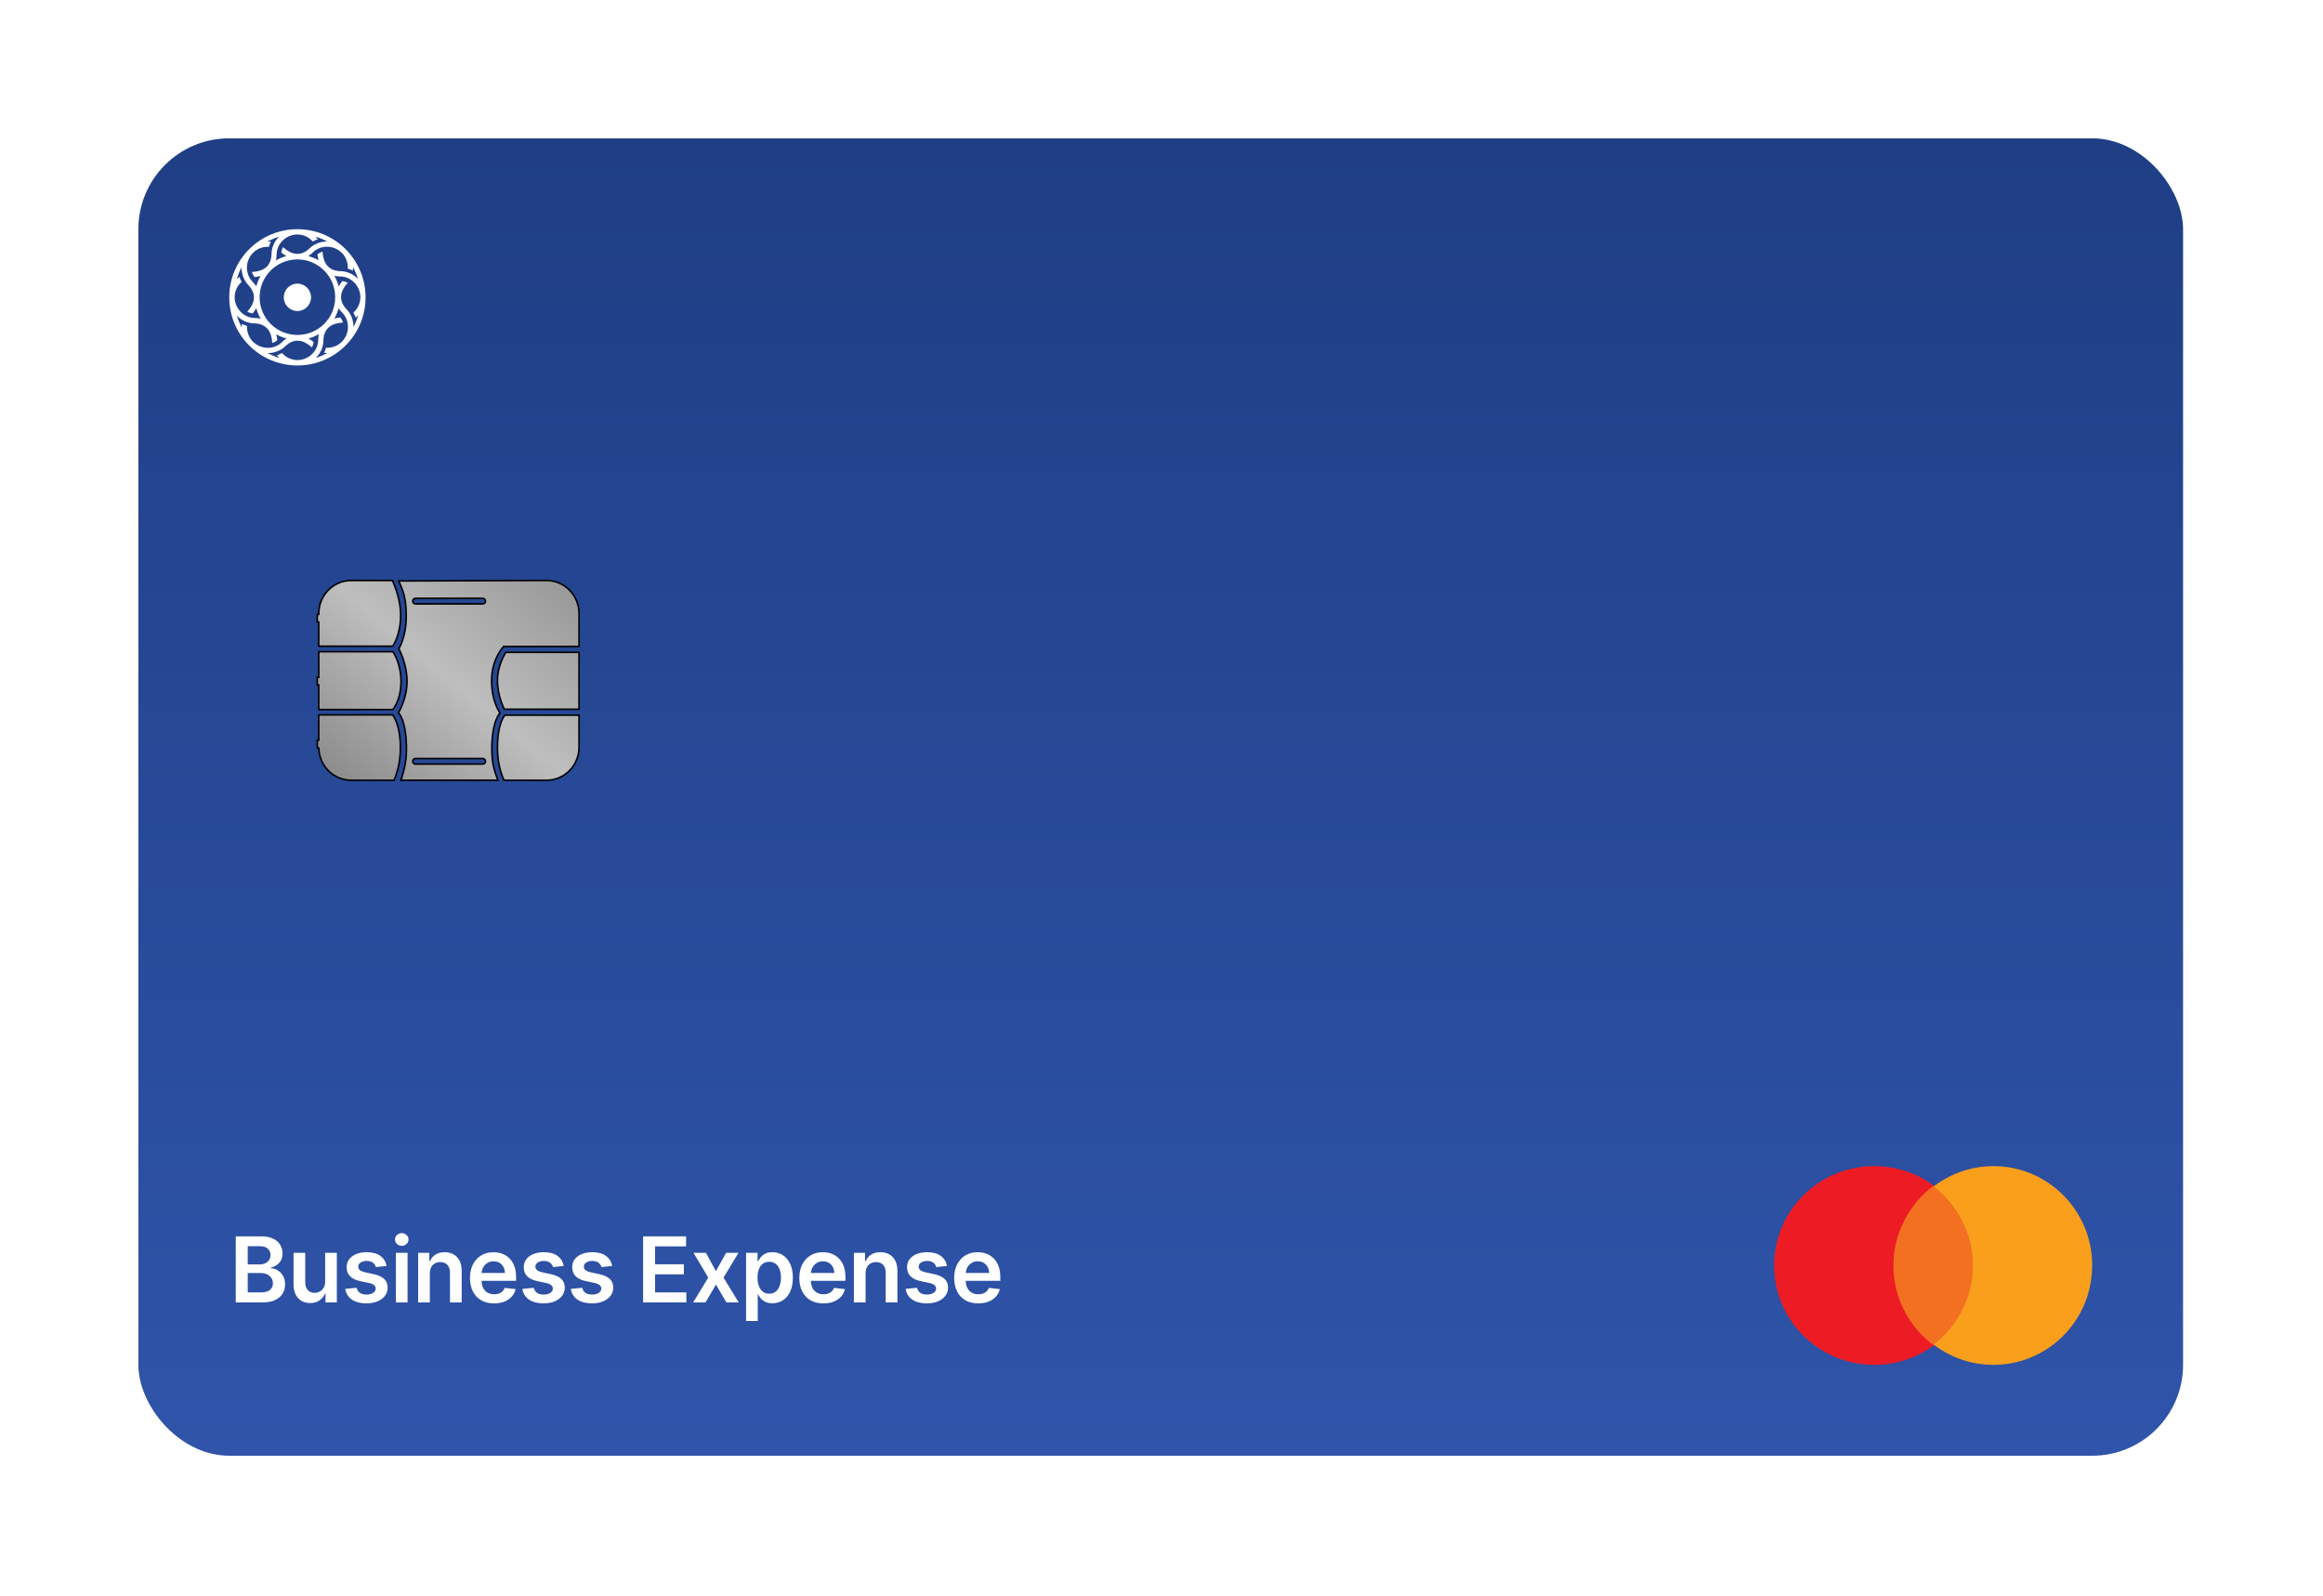
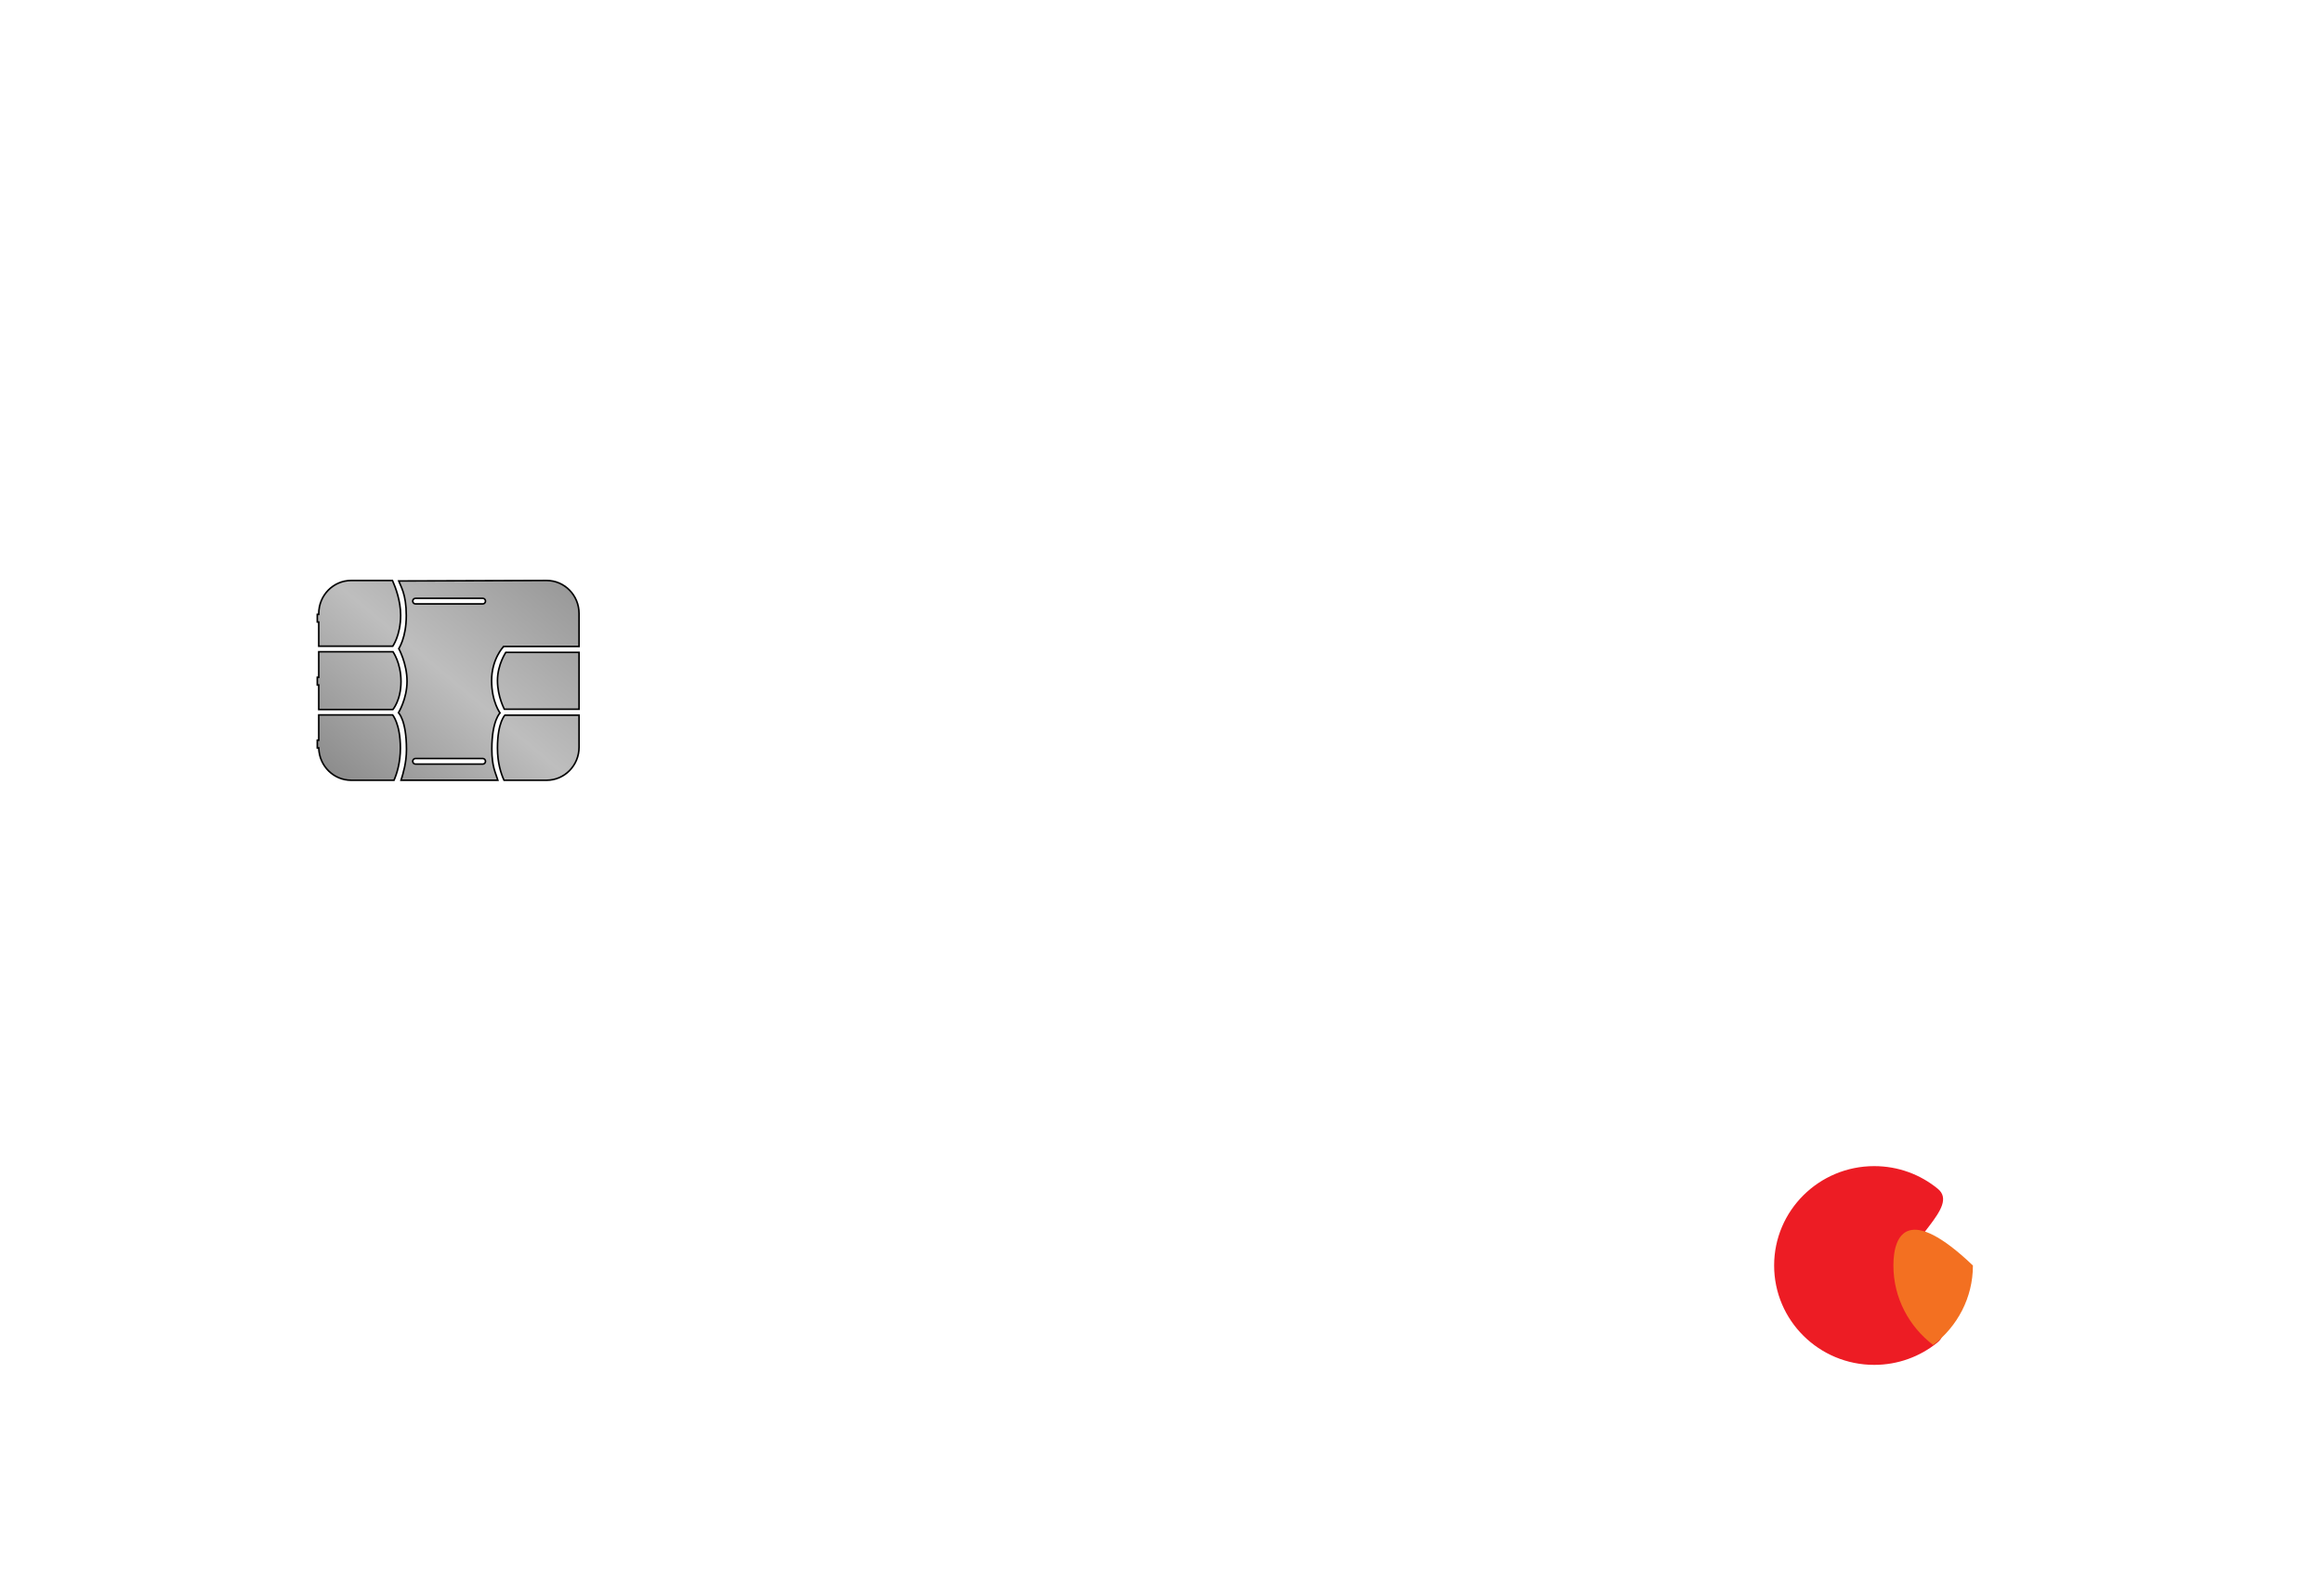
<svg xmlns="http://www.w3.org/2000/svg" width="409" height="281" viewBox="0 0 409 281" fill="none">
  <g filter="url(#filter0_d_2895_173168)">
-     <rect x="24.363" y="24.362" width="360" height="232" rx="16" fill="url(#paint0_linear_2895_173168)" />
    <path d="M101.952 125.944V131.578C101.952 134.8 99.393 137.405 96.246 137.405H88.741C88.204 136.234 87.587 134.327 87.587 131.73C87.587 129.415 87.931 127.95 88.27 127.07C88.44 126.631 88.608 126.337 88.731 126.154C88.793 126.063 88.845 126 88.879 125.96C88.884 125.954 88.888 125.949 88.893 125.944H101.952ZM69.128 125.902C69.133 125.909 69.139 125.917 69.145 125.925C69.182 125.973 69.236 126.047 69.301 126.15C69.431 126.358 69.607 126.683 69.784 127.146C70.138 128.07 70.496 129.547 70.496 131.74C70.496 134.286 69.883 136.228 69.373 137.405H61.824C58.764 137.405 56.261 134.938 56.127 131.839L56.121 131.707H55.865V130.357H56.121V125.902H69.128ZM96.244 102.228C99.394 102.228 101.95 104.833 101.95 108.053V113.845H88.689L88.648 113.886V113.887H88.647L88.647 113.889C88.645 113.89 88.643 113.891 88.641 113.894C88.636 113.898 88.63 113.905 88.622 113.913C88.606 113.93 88.584 113.956 88.555 113.989C88.497 114.056 88.415 114.155 88.316 114.285C88.12 114.545 87.859 114.931 87.599 115.436C87.078 116.446 86.558 117.935 86.558 119.851C86.558 121.759 86.94 123.204 87.324 124.175C87.516 124.66 87.709 125.026 87.855 125.271C87.927 125.394 87.987 125.487 88.03 125.55C87.987 125.598 87.931 125.668 87.866 125.761C87.721 125.968 87.532 126.295 87.344 126.779C86.967 127.749 86.596 129.352 86.596 131.901C86.596 135.097 87.298 136.176 87.658 137.403H70.607C70.98 136.19 71.565 134.329 71.565 132.004C71.565 129.35 71.203 127.713 70.835 126.735C70.651 126.246 70.465 125.922 70.322 125.718C70.256 125.623 70.199 125.553 70.156 125.506C70.16 125.499 70.165 125.493 70.169 125.486C70.212 125.412 70.274 125.303 70.348 125.163C70.495 124.882 70.689 124.475 70.885 123.971C71.275 122.962 71.666 121.557 71.666 119.976C71.666 118.397 71.293 116.941 70.921 115.883C70.735 115.353 70.548 114.922 70.408 114.622C70.338 114.473 70.279 114.356 70.238 114.276C70.228 114.257 70.22 114.24 70.212 114.226C70.216 114.218 70.222 114.211 70.228 114.202C70.266 114.14 70.32 114.047 70.385 113.924C70.514 113.678 70.684 113.311 70.855 112.822C71.195 111.845 71.533 110.382 71.533 108.43C71.533 106.481 71.28 105.182 70.976 104.227C70.823 103.75 70.658 103.36 70.509 103.022C70.391 102.758 70.287 102.529 70.201 102.312L96.244 102.228ZM73.151 133.578C72.881 133.578 72.666 133.801 72.666 134.07C72.666 134.34 72.881 134.563 73.151 134.563H84.994C85.265 134.563 85.48 134.34 85.48 134.07C85.479 133.801 85.265 133.578 84.994 133.578H73.151ZM69.186 114.774C69.192 114.783 69.199 114.794 69.206 114.805C69.245 114.864 69.301 114.952 69.369 115.069C69.505 115.304 69.688 115.654 69.871 116.108C70.237 117.018 70.603 118.348 70.603 120.027C70.603 121.705 70.232 122.953 69.862 123.778C69.678 124.191 69.493 124.499 69.356 124.702C69.287 124.804 69.231 124.88 69.191 124.93C69.184 124.939 69.177 124.948 69.171 124.955H56.121V120.626H55.865V119.276H56.121V114.774H69.186ZM101.95 114.888V124.899H88.802C88.797 124.891 88.792 124.881 88.787 124.871C88.753 124.804 88.705 124.704 88.647 124.576C88.529 124.319 88.372 123.945 88.215 123.482C87.9 122.556 87.587 121.275 87.587 119.851C87.587 118.43 87.963 117.173 88.341 116.271C88.53 115.819 88.719 115.458 88.86 115.209C88.931 115.085 88.99 114.988 89.03 114.924C89.039 114.91 89.047 114.898 89.054 114.888H101.95ZM61.826 102.228H69.1C69.662 103.487 70.541 105.851 70.541 108.332C70.541 110.154 70.179 111.539 69.818 112.467C69.638 112.93 69.458 113.28 69.324 113.513C69.257 113.629 69.201 113.716 69.163 113.773C69.156 113.784 69.149 113.793 69.144 113.802H56.121V109.542H55.865V108.193H56.121V108.055C56.121 104.833 58.679 102.228 61.826 102.228ZM73.151 105.367C72.881 105.367 72.666 105.591 72.666 105.86C72.666 106.13 72.881 106.353 73.151 106.353H84.994C85.265 106.353 85.479 106.13 85.48 105.86C85.48 105.591 85.265 105.367 84.994 105.367H73.151Z" fill="url(#paint1_linear_2895_173168)" stroke="black" stroke-width="0.277" />
    <path d="M41.511 229.362V217.725H45.966C46.806 217.725 47.505 217.858 48.062 218.123C48.623 218.385 49.041 218.742 49.318 219.197C49.598 219.652 49.738 220.167 49.738 220.742C49.738 221.216 49.647 221.621 49.466 221.958C49.284 222.292 49.039 222.563 48.733 222.771C48.426 222.979 48.083 223.129 47.704 223.22V223.333C48.117 223.356 48.513 223.483 48.892 223.714C49.274 223.941 49.587 224.263 49.829 224.68C50.072 225.097 50.193 225.6 50.193 226.191C50.193 226.794 50.047 227.335 49.755 227.816C49.464 228.294 49.024 228.671 48.437 228.947C47.85 229.224 47.111 229.362 46.221 229.362H41.511ZM43.619 227.6H45.886C46.651 227.6 47.202 227.455 47.539 227.163C47.88 226.867 48.051 226.489 48.051 226.027C48.051 225.682 47.966 225.371 47.795 225.095C47.625 224.814 47.382 224.595 47.068 224.436C46.753 224.273 46.378 224.191 45.943 224.191H43.619V227.6ZM43.619 222.674H45.704C46.068 222.674 46.395 222.608 46.687 222.475C46.979 222.339 47.208 222.148 47.375 221.902C47.545 221.652 47.63 221.356 47.63 221.015C47.63 220.564 47.471 220.193 47.153 219.902C46.839 219.61 46.371 219.464 45.75 219.464H43.619V222.674ZM57.248 225.691V220.635H59.305V229.362H57.311V227.811H57.22C57.023 228.299 56.699 228.699 56.248 229.01C55.801 229.32 55.25 229.475 54.595 229.475C54.023 229.475 53.517 229.349 53.078 229.095C52.642 228.837 52.301 228.464 52.055 227.975C51.809 227.483 51.686 226.888 51.686 226.191V220.635H53.742V225.873C53.742 226.426 53.894 226.866 54.197 227.191C54.5 227.517 54.898 227.68 55.39 227.68C55.693 227.68 55.987 227.606 56.271 227.458C56.555 227.311 56.788 227.091 56.97 226.799C57.155 226.504 57.248 226.135 57.248 225.691ZM68.068 222.941L66.193 223.146C66.14 222.957 66.047 222.778 65.914 222.612C65.786 222.445 65.611 222.311 65.392 222.208C65.172 222.106 64.903 222.055 64.585 222.055C64.157 222.055 63.797 222.148 63.505 222.333C63.217 222.519 63.075 222.76 63.079 223.055C63.075 223.309 63.168 223.515 63.358 223.674C63.551 223.833 63.869 223.964 64.312 224.066L65.801 224.385C66.626 224.563 67.24 224.845 67.642 225.231C68.047 225.617 68.251 226.123 68.255 226.748C68.251 227.297 68.091 227.782 67.772 228.203C67.458 228.619 67.02 228.945 66.46 229.18C65.899 229.415 65.255 229.532 64.528 229.532C63.46 229.532 62.6 229.309 61.949 228.862C61.297 228.411 60.909 227.784 60.784 226.981L62.789 226.788C62.88 227.182 63.074 227.479 63.369 227.68C63.664 227.881 64.049 227.981 64.522 227.981C65.011 227.981 65.403 227.881 65.698 227.68C65.998 227.479 66.147 227.231 66.147 226.936C66.147 226.686 66.051 226.479 65.858 226.316C65.668 226.153 65.373 226.028 64.971 225.941L63.483 225.629C62.645 225.455 62.026 225.161 61.625 224.748C61.223 224.332 61.024 223.805 61.028 223.169C61.024 222.631 61.17 222.165 61.466 221.771C61.765 221.373 62.18 221.066 62.71 220.85C63.244 220.631 63.859 220.521 64.556 220.521C65.579 220.521 66.384 220.739 66.971 221.174C67.562 221.61 67.928 222.199 68.068 222.941ZM69.701 229.362V220.635H71.758V229.362H69.701ZM70.735 219.396C70.41 219.396 70.129 219.288 69.894 219.072C69.66 218.852 69.542 218.589 69.542 218.282C69.542 217.972 69.66 217.708 69.894 217.492C70.129 217.273 70.41 217.163 70.735 217.163C71.065 217.163 71.345 217.273 71.576 217.492C71.811 217.708 71.929 217.972 71.929 218.282C71.929 218.589 71.811 218.852 71.576 219.072C71.345 219.288 71.065 219.396 70.735 219.396ZM75.68 224.248V229.362H73.623V220.635H75.589V222.117H75.691C75.892 221.629 76.212 221.241 76.652 220.953C77.095 220.665 77.642 220.521 78.294 220.521C78.896 220.521 79.421 220.65 79.868 220.907C80.318 221.165 80.667 221.538 80.913 222.027C81.163 222.515 81.286 223.108 81.282 223.805V229.362H79.225V224.123C79.225 223.54 79.074 223.083 78.771 222.754C78.472 222.424 78.057 222.26 77.527 222.26C77.167 222.26 76.847 222.339 76.566 222.498C76.29 222.653 76.072 222.879 75.913 223.174C75.758 223.47 75.68 223.828 75.68 224.248ZM86.987 229.532C86.112 229.532 85.356 229.35 84.72 228.987C84.087 228.619 83.6 228.1 83.26 227.43C82.919 226.756 82.748 225.962 82.748 225.049C82.748 224.152 82.919 223.364 83.26 222.686C83.604 222.004 84.085 221.474 84.703 221.095C85.32 220.712 86.046 220.521 86.879 220.521C87.417 220.521 87.924 220.608 88.402 220.782C88.883 220.953 89.307 221.218 89.674 221.578C90.046 221.938 90.337 222.396 90.549 222.953C90.761 223.506 90.868 224.165 90.868 224.93V225.561H83.714V224.174H88.896C88.892 223.78 88.807 223.43 88.64 223.123C88.474 222.813 88.241 222.568 87.941 222.39C87.646 222.212 87.301 222.123 86.907 222.123C86.487 222.123 86.118 222.225 85.799 222.43C85.481 222.631 85.233 222.896 85.055 223.225C84.881 223.551 84.792 223.909 84.788 224.299V225.51C84.788 226.017 84.881 226.453 85.066 226.816C85.252 227.176 85.511 227.453 85.845 227.646C86.178 227.835 86.568 227.93 87.015 227.93C87.314 227.93 87.585 227.888 87.828 227.805C88.07 227.718 88.28 227.591 88.459 227.424C88.636 227.258 88.771 227.051 88.862 226.805L90.782 227.021C90.661 227.528 90.43 227.972 90.089 228.35C89.752 228.725 89.32 229.017 88.794 229.225C88.267 229.43 87.665 229.532 86.987 229.532ZM99.255 222.941L97.38 223.146C97.327 222.957 97.234 222.778 97.102 222.612C96.973 222.445 96.799 222.311 96.579 222.208C96.359 222.106 96.091 222.055 95.772 222.055C95.344 222.055 94.984 222.148 94.693 222.333C94.405 222.519 94.263 222.76 94.267 223.055C94.263 223.309 94.356 223.515 94.545 223.674C94.738 223.833 95.056 223.964 95.5 224.066L96.988 224.385C97.814 224.563 98.428 224.845 98.829 225.231C99.234 225.617 99.439 226.123 99.443 226.748C99.439 227.297 99.278 227.782 98.96 228.203C98.645 228.619 98.208 228.945 97.647 229.18C97.087 229.415 96.443 229.532 95.716 229.532C94.647 229.532 93.787 229.309 93.136 228.862C92.484 228.411 92.096 227.784 91.971 226.981L93.977 226.788C94.068 227.182 94.261 227.479 94.556 227.68C94.852 227.881 95.236 227.981 95.71 227.981C96.198 227.981 96.591 227.881 96.886 227.68C97.185 227.479 97.335 227.231 97.335 226.936C97.335 226.686 97.238 226.479 97.045 226.316C96.856 226.153 96.56 226.028 96.159 225.941L94.67 225.629C93.833 225.455 93.214 225.161 92.812 224.748C92.411 224.332 92.212 223.805 92.216 223.169C92.212 222.631 92.358 222.165 92.653 221.771C92.952 221.373 93.367 221.066 93.897 220.85C94.431 220.631 95.047 220.521 95.744 220.521C96.767 220.521 97.572 220.739 98.159 221.174C98.75 221.61 99.115 222.199 99.255 222.941ZM107.787 222.941L105.912 223.146C105.859 222.957 105.766 222.778 105.633 222.612C105.504 222.445 105.33 222.311 105.11 222.208C104.891 222.106 104.622 222.055 104.304 222.055C103.876 222.055 103.516 222.148 103.224 222.333C102.936 222.519 102.794 222.76 102.798 223.055C102.794 223.309 102.887 223.515 103.076 223.674C103.27 223.833 103.588 223.964 104.031 224.066L105.52 224.385C106.345 224.563 106.959 224.845 107.36 225.231C107.766 225.617 107.97 226.123 107.974 226.748C107.97 227.297 107.809 227.782 107.491 228.203C107.177 228.619 106.739 228.945 106.179 229.18C105.618 229.415 104.974 229.532 104.247 229.532C103.179 229.532 102.319 229.309 101.667 228.862C101.016 228.411 100.627 227.784 100.502 226.981L102.508 226.788C102.599 227.182 102.792 227.479 103.088 227.68C103.383 227.881 103.768 227.981 104.241 227.981C104.73 227.981 105.122 227.881 105.417 227.68C105.717 227.479 105.866 227.231 105.866 226.936C105.866 226.686 105.77 226.479 105.576 226.316C105.387 226.153 105.092 226.028 104.69 225.941L103.201 225.629C102.364 225.455 101.745 225.161 101.343 224.748C100.942 224.332 100.743 223.805 100.747 223.169C100.743 222.631 100.889 222.165 101.184 221.771C101.484 221.373 101.898 221.066 102.429 220.85C102.963 220.631 103.578 220.521 104.275 220.521C105.298 220.521 106.103 220.739 106.69 221.174C107.281 221.61 107.646 222.199 107.787 222.941ZM113.23 229.362V217.725H120.798V219.492H115.338V222.652H120.406V224.419H115.338V227.595H120.843V229.362H113.23ZM124.289 220.635L126.051 223.856L127.841 220.635H130.017L127.386 224.998L130.062 229.362H127.897L126.051 226.22L124.221 229.362H122.039L124.699 224.998L122.108 220.635H124.289ZM131.358 232.635V220.635H133.38V222.078H133.5C133.606 221.866 133.755 221.64 133.949 221.402C134.142 221.159 134.403 220.953 134.733 220.782C135.062 220.608 135.483 220.521 135.994 220.521C136.668 220.521 137.276 220.693 137.818 221.038C138.363 221.379 138.795 221.885 139.113 222.555C139.435 223.222 139.596 224.04 139.596 225.01C139.596 225.968 139.439 226.782 139.125 227.453C138.81 228.123 138.382 228.635 137.841 228.987C137.299 229.339 136.685 229.515 136 229.515C135.5 229.515 135.085 229.432 134.755 229.265C134.426 229.099 134.161 228.898 133.96 228.663C133.763 228.424 133.609 228.199 133.5 227.987H133.414V232.635H131.358ZM133.375 224.998C133.375 225.563 133.454 226.057 133.613 226.481C133.776 226.905 134.009 227.237 134.312 227.475C134.619 227.71 134.99 227.828 135.426 227.828C135.88 227.828 136.261 227.707 136.568 227.464C136.875 227.218 137.106 226.883 137.261 226.458C137.42 226.03 137.5 225.544 137.5 224.998C137.5 224.457 137.422 223.975 137.267 223.555C137.111 223.135 136.88 222.805 136.574 222.566C136.267 222.328 135.884 222.208 135.426 222.208C134.986 222.208 134.613 222.324 134.306 222.555C134 222.786 133.767 223.11 133.608 223.527C133.452 223.943 133.375 224.434 133.375 224.998ZM144.971 229.532C144.096 229.532 143.341 229.35 142.704 228.987C142.072 228.619 141.585 228.1 141.244 227.43C140.903 226.756 140.733 225.962 140.733 225.049C140.733 224.152 140.903 223.364 141.244 222.686C141.589 222.004 142.07 221.474 142.687 221.095C143.305 220.712 144.03 220.521 144.863 220.521C145.401 220.521 145.909 220.608 146.386 220.782C146.867 220.953 147.291 221.218 147.659 221.578C148.03 221.938 148.322 222.396 148.534 222.953C148.746 223.506 148.852 224.165 148.852 224.93V225.561H141.699V224.174H146.88C146.877 223.78 146.791 223.43 146.625 223.123C146.458 222.813 146.225 222.568 145.926 222.39C145.63 222.212 145.286 222.123 144.892 222.123C144.471 222.123 144.102 222.225 143.784 222.43C143.466 222.631 143.217 222.896 143.039 223.225C142.865 223.551 142.776 223.909 142.772 224.299V225.51C142.772 226.017 142.865 226.453 143.051 226.816C143.236 227.176 143.496 227.453 143.829 227.646C144.163 227.835 144.553 227.93 145 227.93C145.299 227.93 145.57 227.888 145.812 227.805C146.055 227.718 146.265 227.591 146.443 227.424C146.621 227.258 146.755 227.051 146.846 226.805L148.767 227.021C148.645 227.528 148.414 227.972 148.074 228.35C147.736 228.725 147.305 229.017 146.778 229.225C146.252 229.43 145.649 229.532 144.971 229.532ZM152.399 224.248V229.362H150.342V220.635H152.308V222.117H152.41C152.611 221.629 152.931 221.241 153.37 220.953C153.814 220.665 154.361 220.521 155.012 220.521C155.615 220.521 156.139 220.65 156.586 220.907C157.037 221.165 157.386 221.538 157.632 222.027C157.882 222.515 158.005 223.108 158.001 223.805V229.362H155.944V224.123C155.944 223.54 155.793 223.083 155.49 222.754C155.19 222.424 154.776 222.26 154.245 222.26C153.886 222.26 153.565 222.339 153.285 222.498C153.009 222.653 152.791 222.879 152.632 223.174C152.476 223.47 152.399 223.828 152.399 224.248ZM166.74 222.941L164.865 223.146C164.812 222.957 164.719 222.778 164.586 222.612C164.458 222.445 164.283 222.311 164.064 222.208C163.844 222.106 163.575 222.055 163.257 222.055C162.829 222.055 162.469 222.148 162.177 222.333C161.889 222.519 161.747 222.76 161.751 223.055C161.747 223.309 161.84 223.515 162.029 223.674C162.223 223.833 162.541 223.964 162.984 224.066L164.473 224.385C165.298 224.563 165.912 224.845 166.314 225.231C166.719 225.617 166.923 226.123 166.927 226.748C166.923 227.297 166.762 227.782 166.444 228.203C166.13 228.619 165.692 228.945 165.132 229.18C164.571 229.415 163.927 229.532 163.2 229.532C162.132 229.532 161.272 229.309 160.62 228.862C159.969 228.411 159.581 227.784 159.456 226.981L161.461 226.788C161.552 227.182 161.745 227.479 162.041 227.68C162.336 227.881 162.721 227.981 163.194 227.981C163.683 227.981 164.075 227.881 164.37 227.68C164.67 227.479 164.819 227.231 164.819 226.936C164.819 226.686 164.723 226.479 164.529 226.316C164.34 226.153 164.045 226.028 163.643 225.941L162.154 225.629C161.317 225.455 160.698 225.161 160.297 224.748C159.895 224.332 159.696 223.805 159.7 223.169C159.696 222.631 159.842 222.165 160.137 221.771C160.437 221.373 160.851 221.066 161.382 220.85C161.916 220.631 162.531 220.521 163.228 220.521C164.251 220.521 165.056 220.739 165.643 221.174C166.234 221.61 166.6 222.199 166.74 222.941ZM172.237 229.532C171.362 229.532 170.606 229.35 169.97 228.987C169.337 228.619 168.85 228.1 168.51 227.43C168.169 226.756 167.998 225.962 167.998 225.049C167.998 224.152 168.169 223.364 168.51 222.686C168.854 222.004 169.335 221.474 169.953 221.095C170.57 220.712 171.296 220.521 172.129 220.521C172.667 220.521 173.174 220.608 173.652 220.782C174.133 220.953 174.557 221.218 174.924 221.578C175.296 221.938 175.587 222.396 175.799 222.953C176.011 223.506 176.118 224.165 176.118 224.93V225.561H168.964V224.174H174.146C174.142 223.78 174.057 223.43 173.89 223.123C173.724 222.813 173.491 222.568 173.191 222.39C172.896 222.212 172.551 222.123 172.157 222.123C171.737 222.123 171.368 222.225 171.049 222.43C170.731 222.631 170.483 222.896 170.305 223.225C170.131 223.551 170.042 223.909 170.038 224.299V225.51C170.038 226.017 170.131 226.453 170.316 226.816C170.502 227.176 170.761 227.453 171.095 227.646C171.428 227.835 171.818 227.93 172.265 227.93C172.565 227.93 172.835 227.888 173.078 227.805C173.32 227.718 173.53 227.591 173.708 227.424C173.886 227.258 174.021 227.051 174.112 226.805L176.032 227.021C175.911 227.528 175.68 227.972 175.339 228.35C175.002 228.725 174.57 229.017 174.044 229.225C173.517 229.43 172.915 229.532 172.237 229.532Z" fill="white" />
    <path d="M52.363 40.362C49.175 40.362 46.134 41.624 43.881 43.874C41.627 46.124 40.363 49.161 40.363 52.362C40.363 55.563 41.627 58.581 43.881 60.85C46.134 63.1 49.175 64.362 52.363 64.362C55.551 64.362 58.592 63.1 60.846 60.85C63.099 58.6 64.363 55.563 64.363 52.362C64.363 49.161 63.099 46.142 60.846 43.874C58.592 41.624 55.551 40.362 52.363 40.362ZM52.363 49.947C53.682 49.947 54.763 51.026 54.763 52.362C54.763 53.697 53.682 54.776 52.363 54.776C51.044 54.776 49.963 53.697 49.963 52.362C49.963 51.026 51.044 49.947 52.363 49.947ZM50.421 45.1C49.78 45.264 49.157 45.52 48.589 45.868C48.663 45.557 48.681 45.228 48.699 44.862C48.699 42.886 50.403 41.295 52.363 41.295C53.407 41.295 54.379 41.752 55.075 42.539C55.349 42.374 55.643 42.246 55.954 42.136C55.826 41.972 55.698 41.825 55.551 41.679C56.266 41.898 56.962 42.173 57.621 42.52C56.449 42.52 55.295 42.941 54.434 43.801C52.876 45.228 51.282 44.843 49.835 43.526C49.67 43.819 49.579 44.148 49.524 44.478C49.835 44.715 50.128 44.935 50.44 45.1M45.878 48.593C45.548 49.161 45.291 49.782 45.127 50.423C44.962 50.167 44.742 49.892 44.485 49.636C43.093 48.228 43.166 45.904 44.559 44.514C45.291 43.782 46.318 43.398 47.343 43.472C47.435 43.161 47.545 42.868 47.691 42.575C47.49 42.557 47.288 42.539 47.087 42.539C47.746 42.191 48.424 41.898 49.139 41.679C48.296 42.502 47.801 43.618 47.801 44.843C47.71 46.965 46.299 47.807 44.357 47.898C44.449 48.228 44.614 48.52 44.815 48.795C45.2 48.758 45.566 48.685 45.896 48.593M45.127 54.282C45.291 54.923 45.548 55.545 45.896 56.112C45.585 56.039 45.255 56.02 44.889 56.002C42.91 56.002 41.316 54.301 41.316 52.343C41.316 51.301 41.774 50.313 42.543 49.636C42.379 49.362 42.25 49.069 42.14 48.758C41.975 48.886 41.829 49.014 41.682 49.161C41.902 48.447 42.177 47.752 42.525 47.093C42.525 48.264 42.947 49.435 43.807 50.295C45.236 51.85 44.852 53.459 43.533 54.886C43.826 55.051 44.156 55.142 44.485 55.197C44.724 54.886 44.943 54.593 45.108 54.282M48.608 58.856C49.175 59.185 49.798 59.441 50.44 59.606C50.183 59.77 49.908 59.99 49.652 60.246C48.241 61.636 45.933 61.563 44.54 60.173C43.808 59.441 43.441 58.417 43.496 57.392C43.185 57.301 42.892 57.191 42.598 57.045C42.58 57.246 42.562 57.447 42.562 57.648C42.214 56.99 41.92 56.313 41.701 55.6C42.525 56.441 43.643 56.953 44.87 56.953C46.977 57.045 47.838 58.453 47.93 60.392C48.26 60.301 48.553 60.136 48.827 59.935C48.791 59.551 48.718 59.185 48.626 58.837M54.305 59.606C54.947 59.441 55.569 59.185 56.137 58.837C56.064 59.148 56.046 59.478 56.027 59.843C56.027 61.819 54.324 63.411 52.363 63.411C51.319 63.411 50.348 62.953 49.652 62.167C49.377 62.331 49.084 62.459 48.772 62.569C48.901 62.734 49.029 62.88 49.175 63.026C48.461 62.807 47.765 62.532 47.124 62.185C48.296 62.185 49.45 61.764 50.311 60.904C51.869 59.478 53.462 59.862 54.91 61.179C55.075 60.886 55.166 60.557 55.221 60.228C54.91 59.99 54.617 59.77 54.305 59.606ZM58.867 56.112C59.197 55.545 59.453 54.923 59.618 54.282C59.783 54.539 60.003 54.813 60.26 55.069C61.652 56.478 61.578 58.801 60.186 60.191C59.453 60.923 58.427 61.307 57.401 61.234C57.31 61.545 57.2 61.837 57.053 62.13C57.255 62.148 57.456 62.167 57.658 62.167C56.998 62.514 56.321 62.807 55.606 63.026C56.449 62.203 56.943 61.087 56.943 59.862C57.035 57.74 58.446 56.898 60.388 56.807C60.296 56.478 60.131 56.185 59.93 55.911C59.545 55.947 59.179 56.02 58.849 56.112M59.618 50.404C59.453 49.764 59.197 49.142 58.867 48.575C59.178 48.648 59.508 48.667 59.875 48.685C61.853 48.685 63.447 50.386 63.447 52.343C63.447 53.386 62.989 54.374 62.22 55.051C62.385 55.325 62.513 55.618 62.623 55.929C62.788 55.801 62.934 55.673 63.081 55.526C62.861 56.24 62.586 56.935 62.238 57.593C62.238 56.423 61.817 55.252 60.956 54.392C59.527 52.837 59.911 51.228 61.23 49.801C60.937 49.636 60.608 49.545 60.278 49.49C60.04 49.801 59.82 50.093 59.655 50.404M56.119 45.85C55.551 45.52 54.928 45.264 54.287 45.1C54.543 44.935 54.818 44.715 55.075 44.459C56.485 43.069 58.794 43.142 60.186 44.532C60.919 45.264 61.285 46.289 61.23 47.313C61.542 47.404 61.835 47.514 62.128 47.661C62.147 47.459 62.165 47.258 62.165 47.057C62.513 47.715 62.806 48.392 63.026 49.106C62.202 48.264 61.084 47.752 59.856 47.752C57.75 47.661 56.889 46.252 56.797 44.313C56.467 44.404 56.174 44.569 55.899 44.77C55.936 45.154 56.009 45.52 56.101 45.868M57.072 47.642C58.318 48.886 59.014 50.569 59.014 52.343C59.014 54.118 58.318 55.801 57.072 57.045C55.826 58.289 54.14 58.984 52.363 58.984C50.586 58.984 48.919 58.289 47.655 57.045C46.409 55.801 45.713 54.118 45.713 52.343C45.713 50.569 46.409 48.886 47.655 47.642C48.901 46.398 50.586 45.685 52.363 45.685C54.14 45.685 55.808 46.38 57.072 47.642Z" fill="white" />
    <path d="M335.308 224.001C335.308 229.494 345.051 233.256 341.058 236.47C338.036 238.899 334.184 240.361 329.984 240.361C320.252 240.361 312.363 232.525 312.363 222.861C312.363 213.198 320.252 205.361 329.984 205.361C334.239 205.361 338.145 206.855 341.189 209.36C345.106 212.574 335.308 218.572 335.308 224.001Z" fill="#ED1C24" />
-     <path d="M368.356 222.861C368.356 232.525 360.575 240.361 350.975 240.361C346.917 240.361 343.193 238.964 340.233 236.621C340.233 236.621 340.287 236.481 340.287 236.47C339.964 236.201 340.072 236.04 339.76 235.75C336.283 232.557 345.894 228.408 345.894 223.291C345.894 218.175 335.831 213.047 339.372 209.844C342.45 207.06 346.519 205.361 350.985 205.361C360.586 205.361 368.367 213.198 368.367 222.861" fill="#F99F1C" />
-     <path d="M347.363 222.862C347.363 217.185 344.629 212.121 340.363 208.862C336.109 212.121 333.363 217.174 333.363 222.862C333.363 228.549 336.097 233.602 340.363 236.862C344.618 233.602 347.363 228.549 347.363 222.862Z" fill="#F37021" />
+     <path d="M347.363 222.862C336.109 212.121 333.363 217.174 333.363 222.862C333.363 228.549 336.097 233.602 340.363 236.862C344.618 233.602 347.363 228.549 347.363 222.862Z" fill="#F37021" />
  </g>
  <defs>
    <filter id="filter0_d_2895_173168" x="0.001" y="1.33514e-05" width="408.724" height="280.724" filterUnits="userSpaceOnUse" color-interpolation-filters="sRGB">
      <feFlood flood-opacity="0" result="BackgroundImageFix" />
      <feColorMatrix in="SourceAlpha" type="matrix" values="0 0 0 0 0 0 0 0 0 0 0 0 0 0 0 0 0 0 127 0" result="hardAlpha" />
      <feOffset />
      <feGaussianBlur stdDeviation="12.181" />
      <feComposite in2="hardAlpha" operator="out" />
      <feColorMatrix type="matrix" values="0 0 0 0 0 0 0 0 0 0 0 0 0 0 0 0 0 0 0.15 0" />
      <feBlend mode="normal" in2="BackgroundImageFix" result="effect1_dropShadow_2895_173168" />
      <feBlend mode="normal" in="SourceGraphic" in2="effect1_dropShadow_2895_173168" result="shape" />
    </filter>
    <linearGradient id="paint0_linear_2895_173168" x1="204.363" y1="24.362" x2="204.363" y2="256.362" gradientUnits="userSpaceOnUse">
      <stop stop-color="#1F3E85" />
      <stop offset="1" stop-color="#2F54A9" />
    </linearGradient>
    <linearGradient id="paint1_linear_2895_173168" x1="102.09" y1="96.684" x2="60.359" y2="146.621" gradientUnits="userSpaceOnUse">
      <stop stop-color="#909090" />
      <stop offset="0.495" stop-color="#BEBEBE" />
      <stop offset="1" stop-color="#808080" />
    </linearGradient>
  </defs>
</svg>